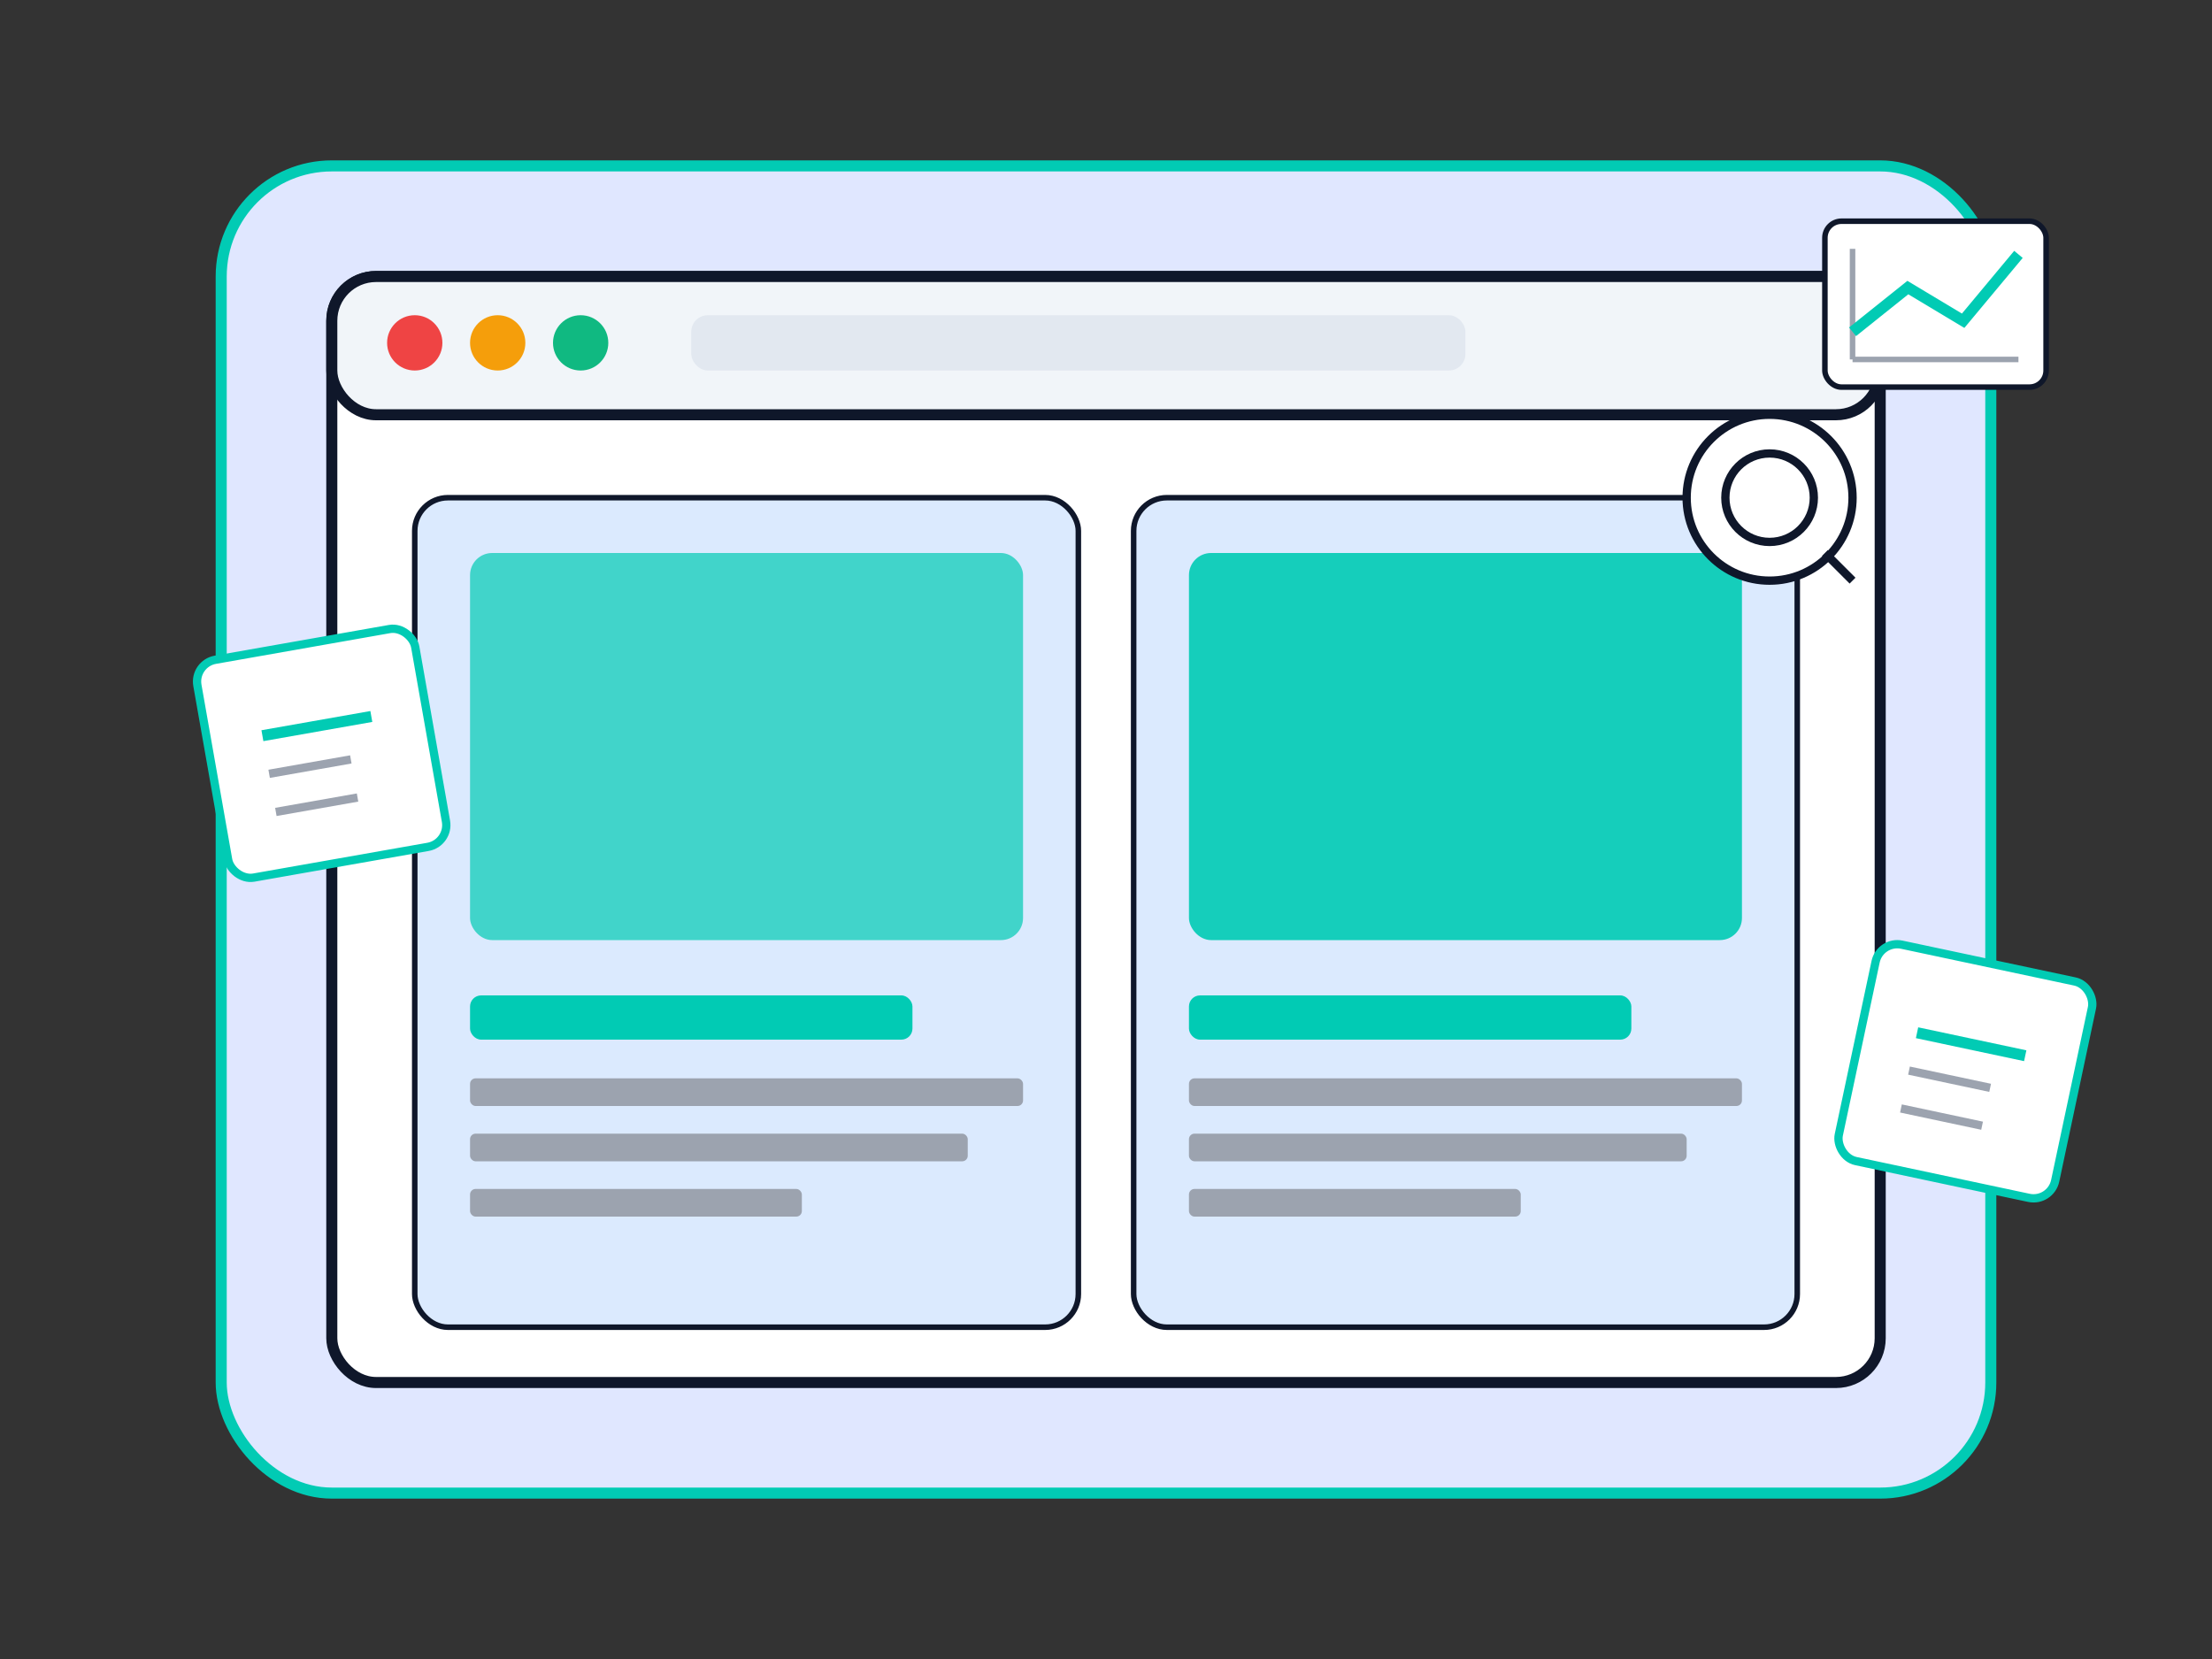
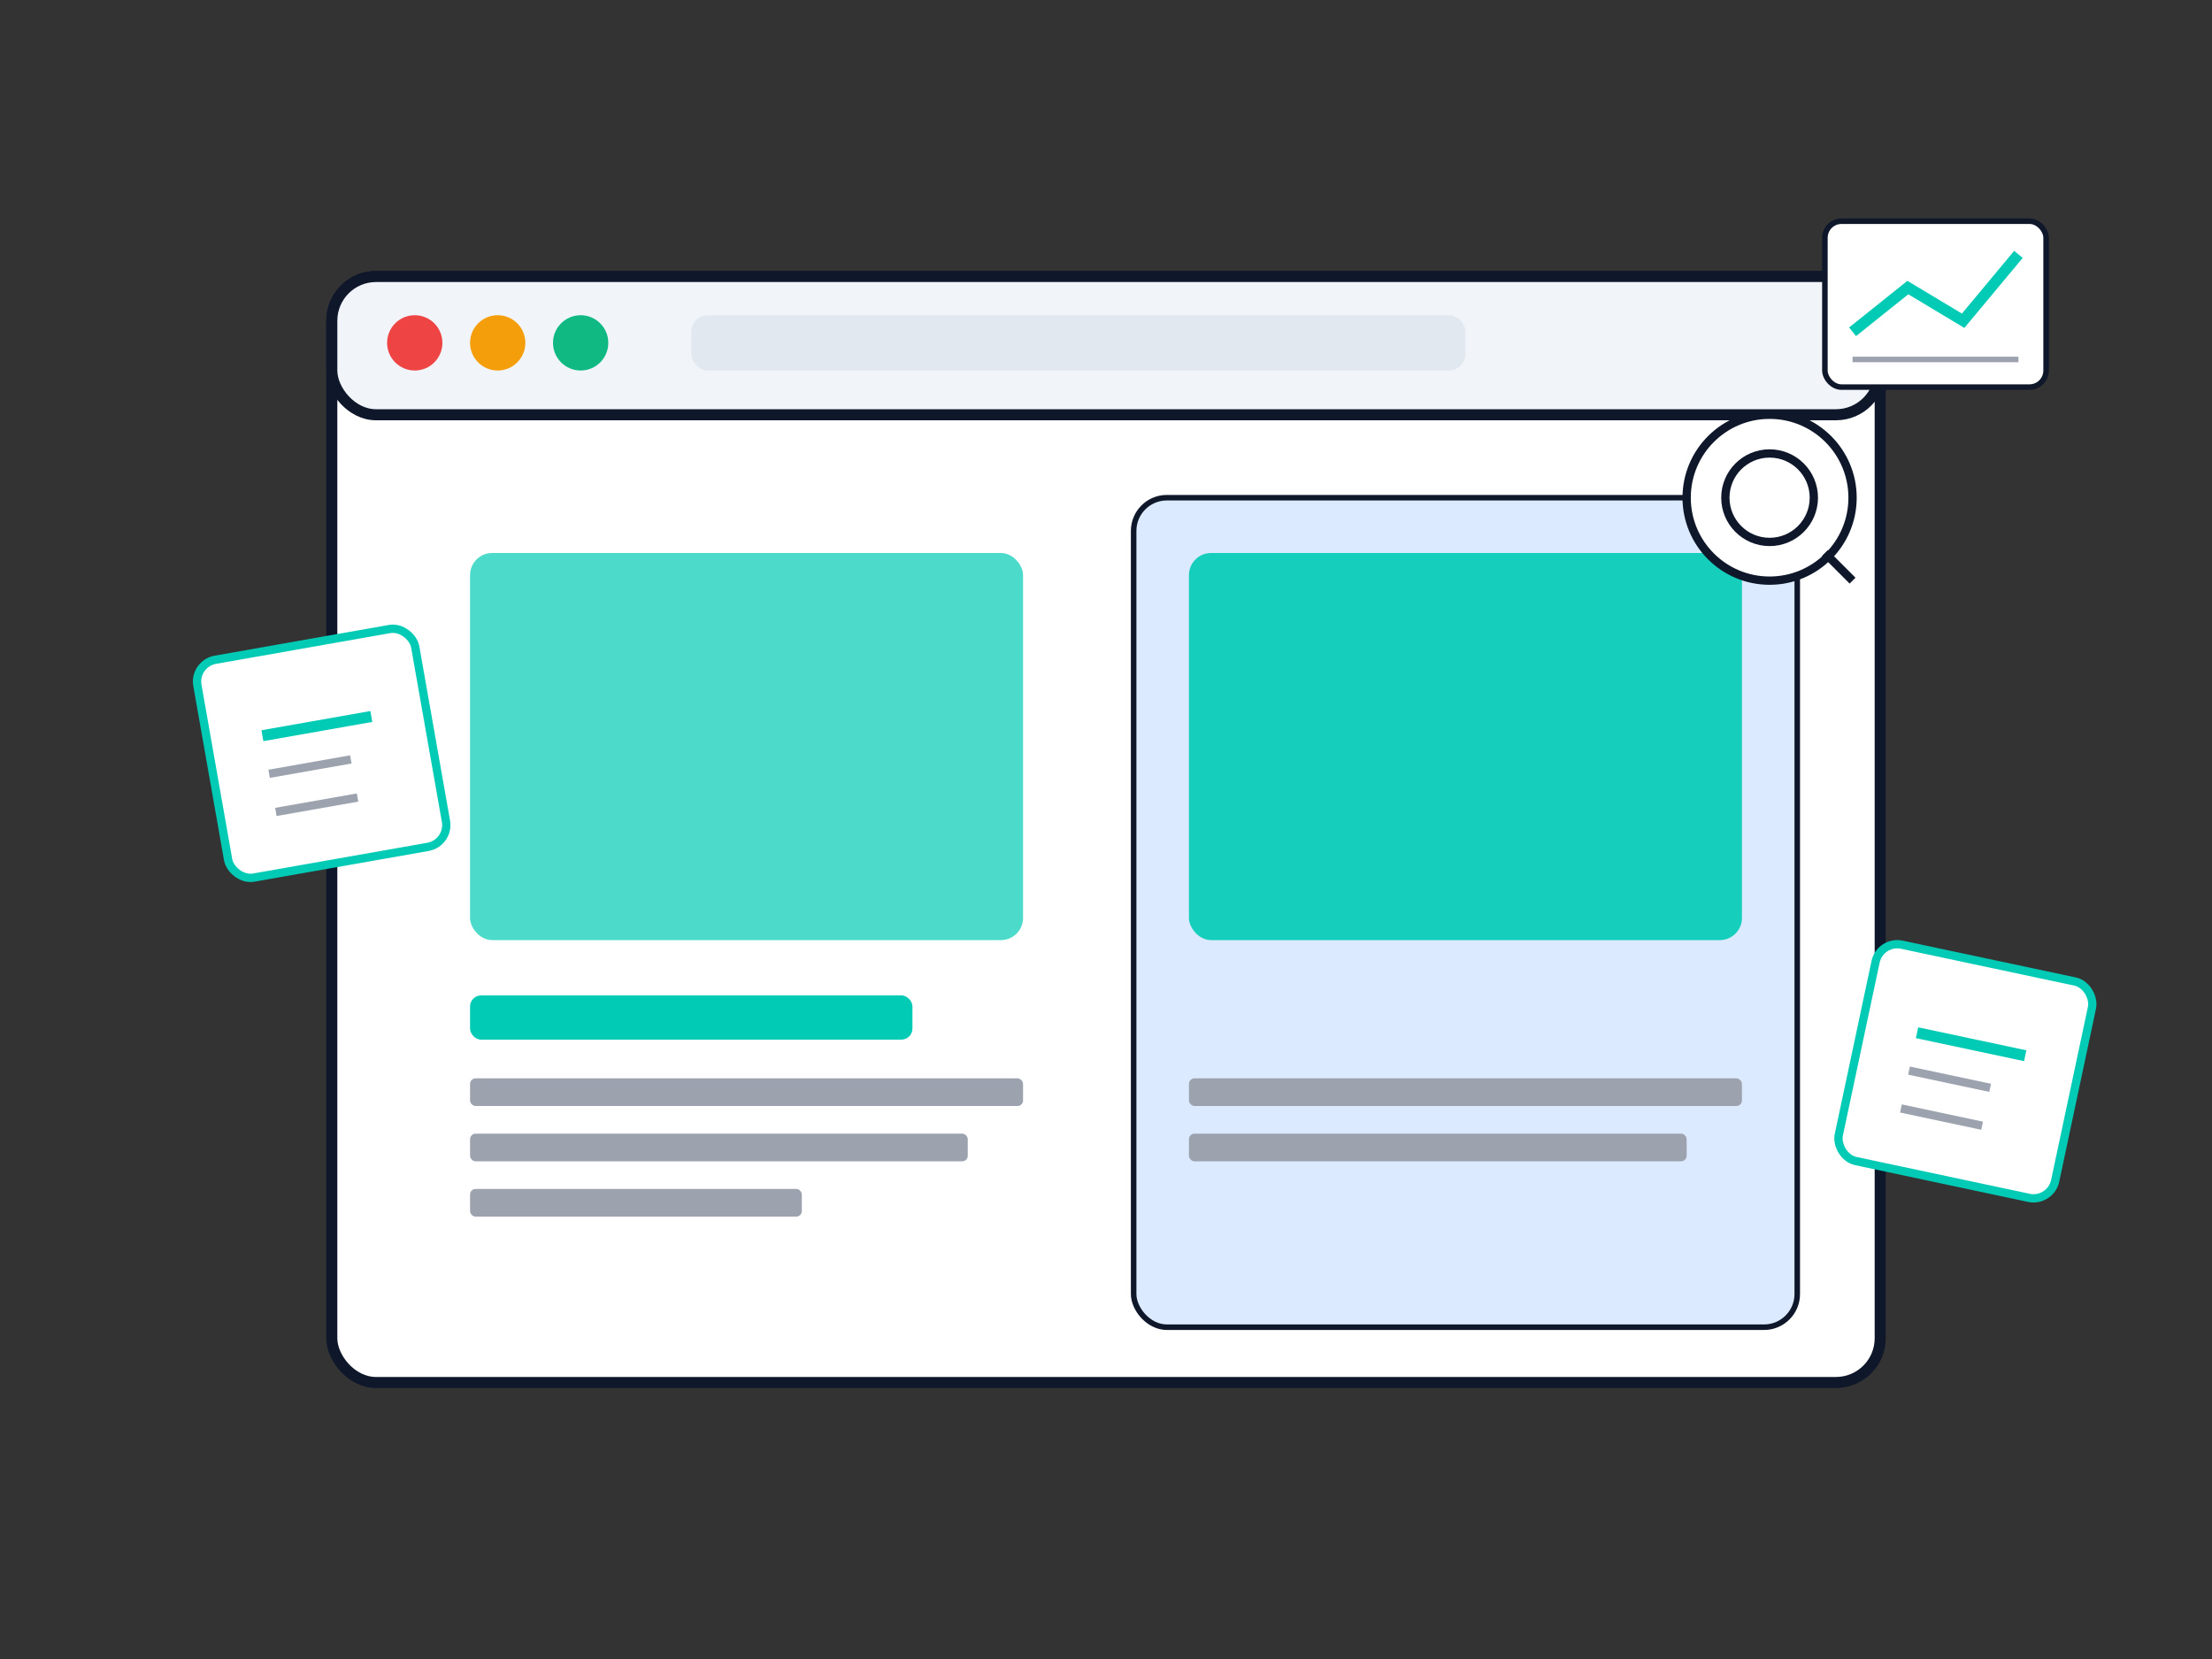
<svg xmlns="http://www.w3.org/2000/svg" fill="none" viewBox="0 0 400 300" width="400" height="300">
  <rect x="0" y="0" width="400" height="300" fill="#333333" stroke="none" />
-   <rect x="40" y="30" width="320" height="240" rx="20" fill="#e0e7ff" stroke="#01cbb4" stroke-width="2" />
  <rect x="60" y="50" width="280" height="200" rx="8" fill="#ffffff" stroke="#0f172a" stroke-width="2" />
  <rect x="60" y="50" width="280" height="25" rx="8" fill="#f1f5f9" stroke="#0f172a" stroke-width="2" />
  <circle cx="75" cy="62" r="5" fill="#ef4444" />
  <circle cx="90" cy="62" r="5" fill="#f59e0b" />
  <circle cx="105" cy="62" r="5" fill="#10b981" />
  <rect x="125" y="57" width="140" height="10" rx="3" fill="#e2e8f0" />
-   <rect x="75" y="90" width="120" height="150" rx="6" fill="#dbeafe" stroke="#0f172a" stroke-width="1" />
  <rect x="85" y="100" width="100" height="70" rx="4" fill="#01cbb4" opacity="0.7" />
  <rect x="85" y="180" width="80" height="8" rx="2" fill="#01cbb4" />
  <rect x="85" y="195" width="100" height="5" rx="1" fill="#9ca3af" />
  <rect x="85" y="205" width="90" height="5" rx="1" fill="#9ca3af" />
  <rect x="85" y="215" width="60" height="5" rx="1" fill="#9ca3af" />
  <rect x="205" y="90" width="120" height="150" rx="6" fill="#dbeafe" stroke="#0f172a" stroke-width="1" />
  <rect x="215" y="100" width="100" height="70" rx="4" fill="#01cbb4" opacity="0.9" />
-   <rect x="215" y="180" width="80" height="8" rx="2" fill="#01cbb4" />
  <rect x="215" y="195" width="100" height="5" rx="1" fill="#9ca3af" />
  <rect x="215" y="205" width="90" height="5" rx="1" fill="#9ca3af" />
-   <rect x="215" y="215" width="60" height="5" rx="1" fill="#9ca3af" />
  <circle cx="320" cy="90" r="15" fill="white" stroke="#0f172a" stroke-width="1.5" />
  <circle cx="320" cy="90" r="8" fill="none" stroke="#0f172a" stroke-width="1.5" />
  <line x1="330" y1="100" x2="335" y2="105" stroke="#0f172a" stroke-width="1.5" />
  <g transform="translate(35, 120) rotate(-10)">
    <rect width="40" height="40" rx="4" fill="#ffffff" stroke="#01cbb4" stroke-width="1.5" />
    <line x1="10" y1="15" x2="30" y2="15" stroke="#01cbb4" stroke-width="2" />
    <line x1="10" y1="22" x2="25" y2="22" stroke="#9ca3af" stroke-width="1.5" />
    <line x1="10" y1="29" x2="25" y2="29" stroke="#9ca3af" stroke-width="1.5" />
  </g>
  <g transform="translate(340, 170) rotate(12)">
    <rect width="40" height="40" rx="4" fill="#ffffff" stroke="#01cbb4" stroke-width="1.5" />
    <line x1="10" y1="15" x2="30" y2="15" stroke="#01cbb4" stroke-width="2" />
    <line x1="10" y1="22" x2="25" y2="22" stroke="#9ca3af" stroke-width="1.5" />
    <line x1="10" y1="29" x2="25" y2="29" stroke="#9ca3af" stroke-width="1.5" />
  </g>
  <g transform="translate(330, 40)">
    <rect width="40" height="30" rx="3" fill="#ffffff" stroke="#0f172a" stroke-width="1" />
    <line x1="5" y1="25" x2="35" y2="25" stroke="#9ca3af" stroke-width="1" />
-     <line x1="5" y1="5" x2="5" y2="25" stroke="#9ca3af" stroke-width="1" />
    <path d="M5 20 L15 12 L25 18 L35 6" stroke="#01cbb4" stroke-width="2" fill="none" />
  </g>
</svg>